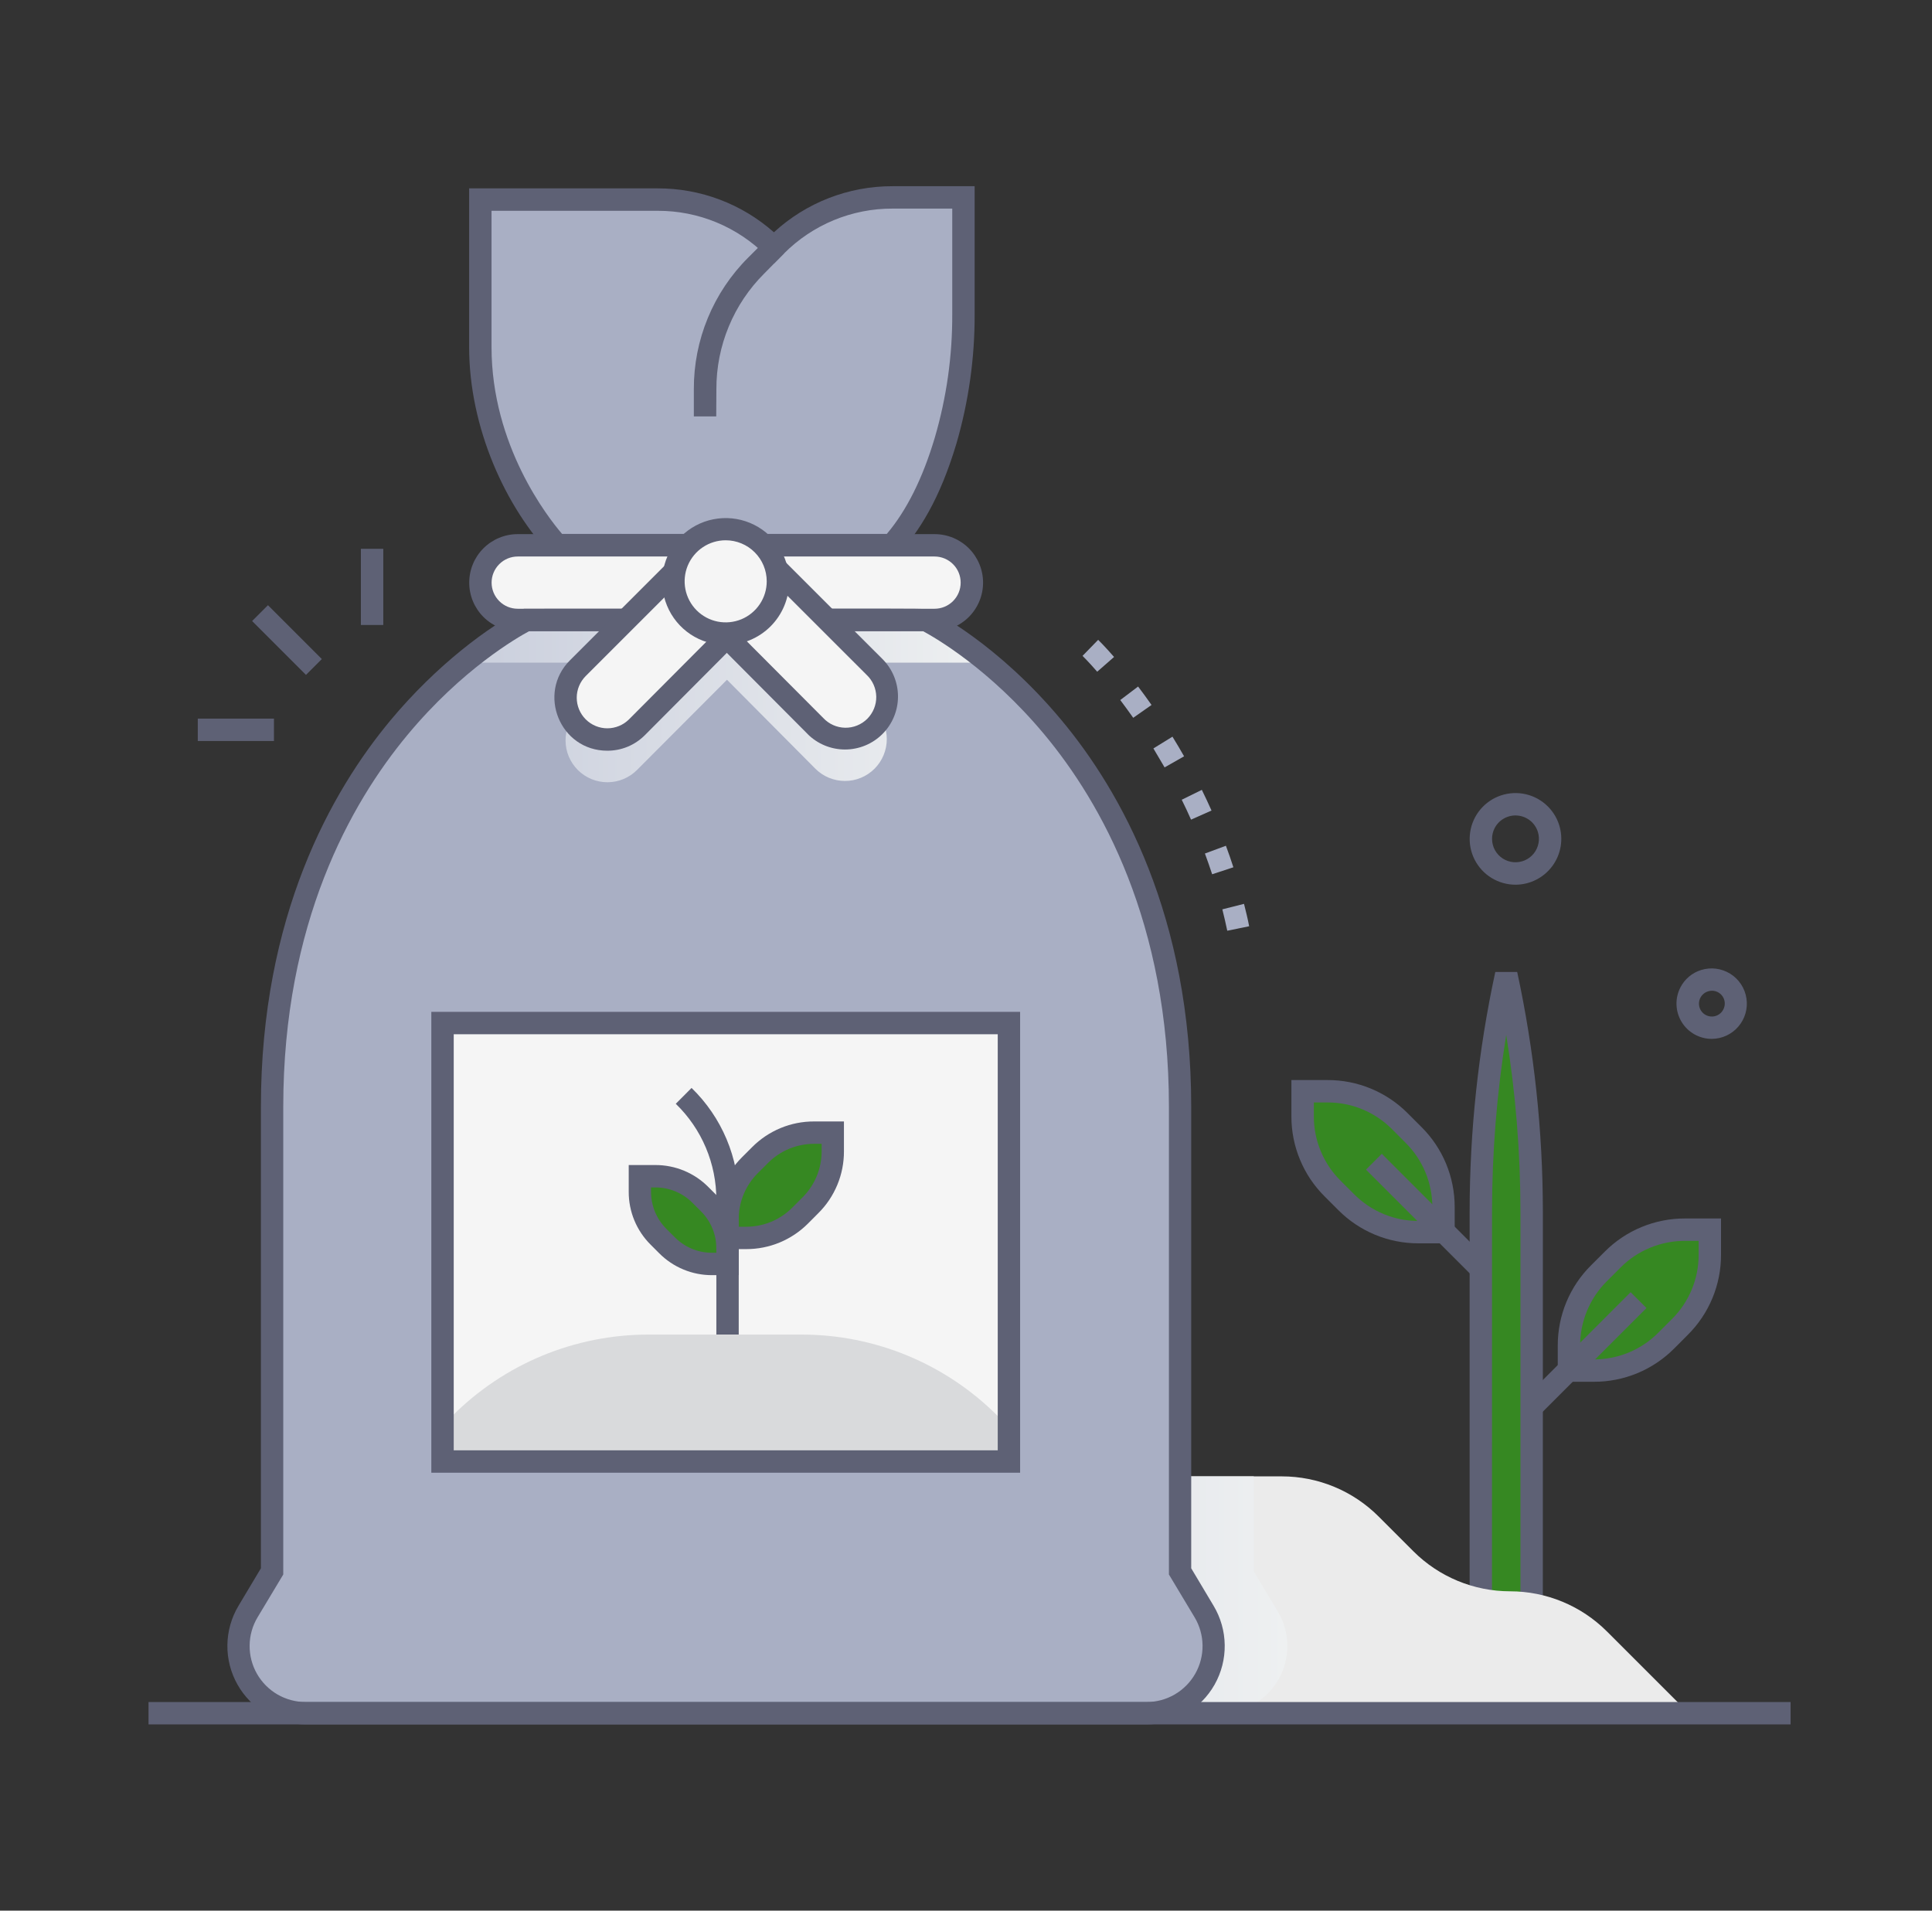
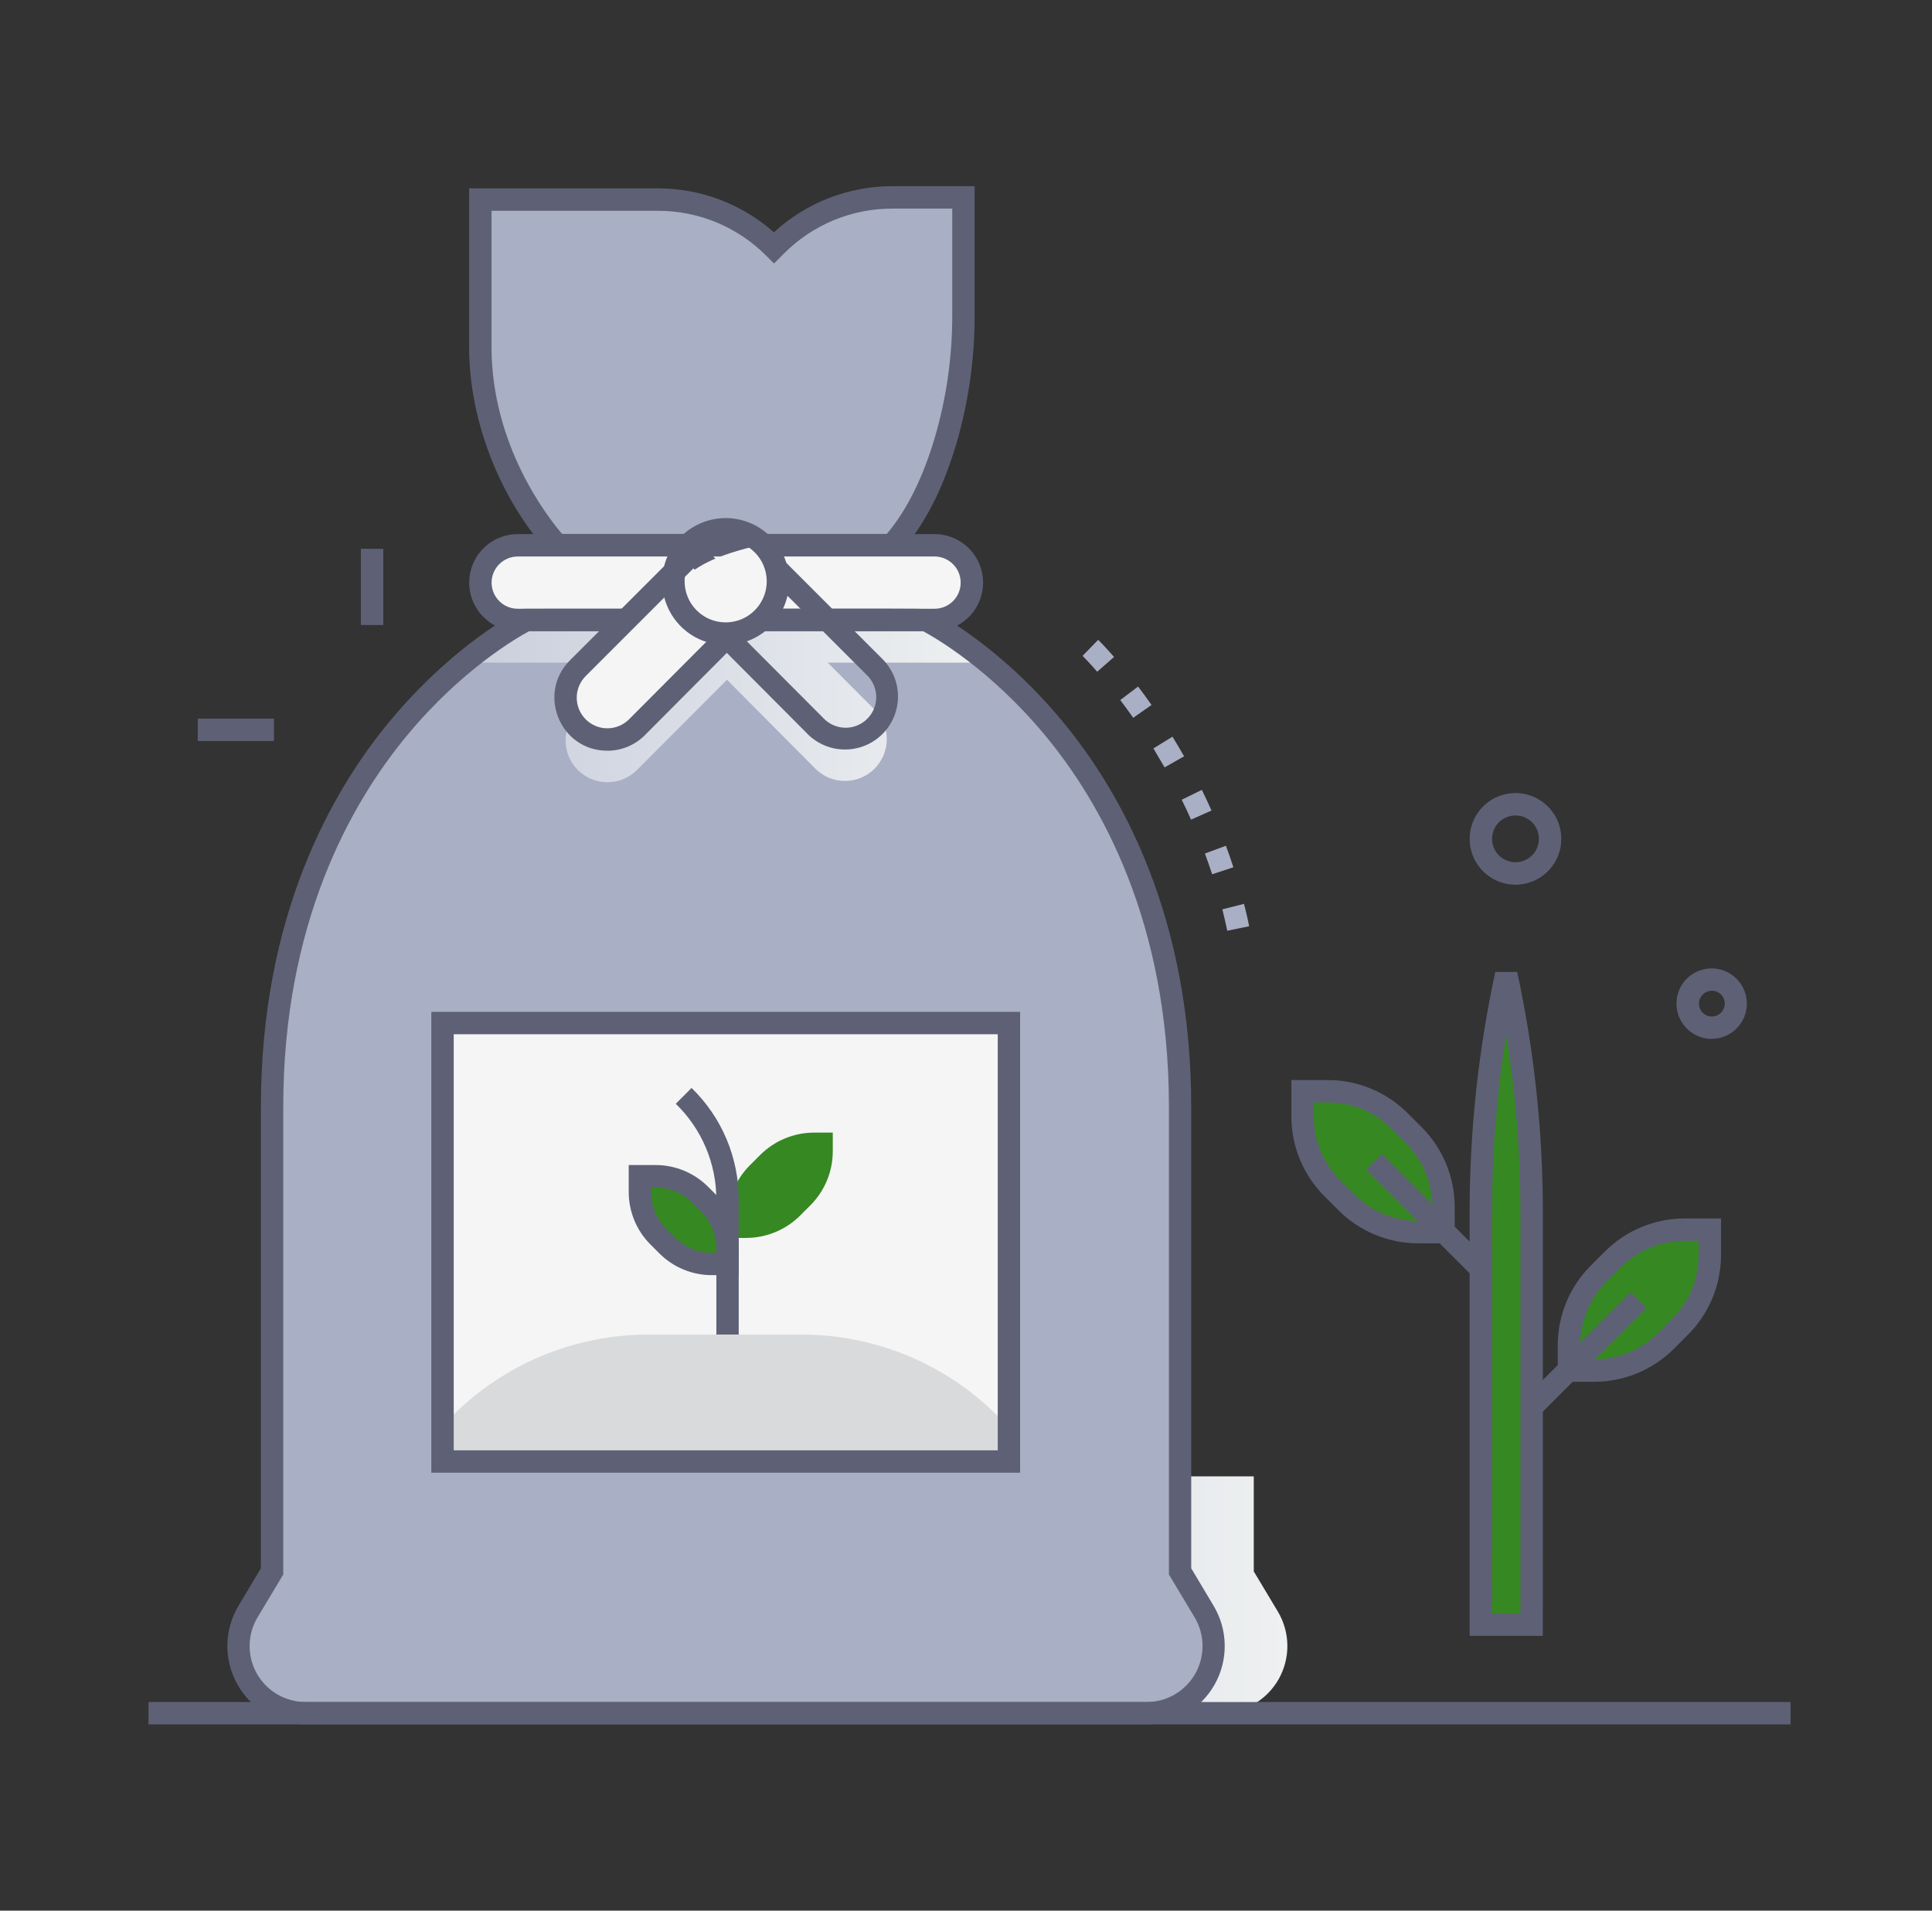
<svg xmlns="http://www.w3.org/2000/svg" width="91" height="90" viewBox="0 0 91 90" fill="none">
  <rect x="0" y="0" width="91" height="90" fill="#333333" stroke="none" />
-   <path d="M12.621 28.508L11.875 29.254L14.412 31.791L15.158 31.045L12.621 28.508Z" fill="#5E6175" />
  <path d="M12.904 33.85H9.316V34.905H12.904V33.85Z" fill="#5E6175" />
  <path d="M18.053 25.852H16.998V29.44H18.053V25.852Z" fill="#5E6175" />
  <path d="M70.859 46.311C70.122 49.851 69.75 53.457 69.75 57.073V76.53H72.144V57.073C72.143 53.457 71.771 49.851 71.033 46.311H70.859Z" fill="#368822" />
  <path d="M72.669 77.057H69.222V57.073C69.224 53.278 69.629 49.493 70.431 45.784H71.462C72.263 49.493 72.669 53.278 72.671 57.073L72.669 77.057ZM70.275 76.002H71.615V57.073C71.614 54.284 71.39 51.5 70.945 48.748C70.501 51.5 70.277 54.284 70.277 57.073L70.275 76.002Z" fill="#5E6175" />
-   <path d="M79.541 80.701L75.684 76.844C74.475 75.637 72.837 74.959 71.128 74.958C69.419 74.958 67.779 74.279 66.57 73.07L64.932 71.432C64.334 70.834 63.623 70.359 62.842 70.035C62.06 69.711 61.222 69.544 60.376 69.544H43.963C43.117 69.544 42.279 69.711 41.497 70.035C40.715 70.359 40.005 70.834 39.407 71.432L30.138 80.701H79.541Z" fill="#EBEBEB" />
  <path style="mix-blend-mode:multiply" d="M57.475 80.701H30.138L39.405 71.432C40.614 70.224 42.254 69.545 43.963 69.544H59.054V74.02L60.188 75.911C60.475 76.391 60.63 76.939 60.637 77.498C60.644 78.058 60.502 78.609 60.227 79.096C59.951 79.583 59.551 79.988 59.068 80.27C58.584 80.552 58.035 80.701 57.475 80.701Z" fill="url(#paint0_linear_312_223)" />
  <path d="M75.956 59.335L75.31 59.98C74.409 60.884 73.903 62.108 73.903 63.385V64.561H75.079C75.711 64.562 76.337 64.438 76.922 64.196C77.506 63.955 78.037 63.601 78.484 63.155L79.129 62.51C79.576 62.062 79.93 61.531 80.171 60.947C80.412 60.363 80.536 59.737 80.535 59.105V57.929H79.36C78.084 57.928 76.86 58.434 75.956 59.335Z" fill="#368822" />
  <path d="M76.805 60.869L71.769 65.906L72.514 66.652L77.551 61.615L76.805 60.869Z" fill="#5E6175" />
  <path d="M75.076 65.088H73.373V63.385C73.371 62.683 73.508 61.988 73.776 61.34C74.045 60.691 74.439 60.102 74.937 59.607L75.584 58.961C76.079 58.463 76.667 58.069 77.315 57.801C77.963 57.532 78.658 57.395 79.36 57.396H81.063V59.099C81.065 59.801 80.928 60.496 80.659 61.145C80.391 61.793 79.996 62.382 79.499 62.877L78.853 63.524C78.358 64.021 77.769 64.415 77.121 64.684C76.473 64.952 75.778 65.09 75.076 65.088ZM74.427 64.034H75.076C75.639 64.035 76.198 63.925 76.718 63.709C77.238 63.493 77.711 63.176 78.108 62.777L78.753 62.132C79.153 61.734 79.469 61.262 79.685 60.741C79.9 60.221 80.01 59.663 80.008 59.099V58.451H79.36C78.796 58.449 78.239 58.56 77.719 58.776C77.198 58.991 76.726 59.308 76.329 59.708L75.684 60.353C75.284 60.75 74.968 61.222 74.752 61.743C74.536 62.263 74.426 62.822 74.427 63.385V64.034Z" fill="#5E6175" />
  <path d="M65.933 52.813L66.58 53.46C67.481 54.364 67.987 55.587 67.987 56.863V58.039H66.814C66.182 58.04 65.556 57.916 64.972 57.675C64.388 57.434 63.857 57.08 63.409 56.633L62.764 55.988C61.863 55.084 61.357 53.86 61.358 52.583V51.407H62.534C63.809 51.407 65.031 51.913 65.933 52.813Z" fill="#368822" />
  <path d="M65.085 54.349L64.339 55.095L69.376 60.132L70.122 59.386L65.085 54.349Z" fill="#5E6175" />
  <path d="M68.519 58.567H66.814C66.112 58.569 65.417 58.431 64.769 58.163C64.12 57.894 63.532 57.5 63.037 57.002L62.392 56.357C61.894 55.862 61.499 55.274 61.231 54.625C60.962 53.977 60.825 53.282 60.827 52.58V50.876H62.531C63.232 50.874 63.927 51.012 64.575 51.28C65.223 51.549 65.812 51.943 66.306 52.441L66.953 53.088C67.451 53.582 67.845 54.171 68.114 54.819C68.382 55.467 68.519 56.162 68.518 56.864L68.519 58.567ZM61.884 51.931V52.58C61.882 53.143 61.992 53.701 62.208 54.221C62.423 54.742 62.739 55.215 63.139 55.612L63.784 56.257C64.181 56.656 64.654 56.973 65.174 57.188C65.695 57.404 66.253 57.514 66.816 57.512H67.465V56.864C67.466 56.3 67.356 55.742 67.14 55.222C66.924 54.702 66.607 54.23 66.208 53.833L65.563 53.186C65.165 52.787 64.693 52.471 64.173 52.255C63.653 52.04 63.095 51.93 62.532 51.931H61.884Z" fill="#5E6175" />
  <path d="M55.585 74.02V52.137C55.585 35.035 43.602 29.203 43.602 29.203H24.804C24.804 29.203 12.821 35.035 12.821 52.137V74.02L11.686 75.911C11.398 76.391 11.243 76.939 11.236 77.498C11.229 78.058 11.371 78.609 11.647 79.096C11.922 79.583 12.322 79.988 12.806 80.27C13.289 80.552 13.838 80.701 14.398 80.701H54.007C54.566 80.701 55.116 80.552 55.599 80.27C56.082 79.988 56.482 79.583 56.758 79.096C57.034 78.609 57.175 78.058 57.169 77.498C57.162 76.939 57.007 76.391 56.719 75.911L55.585 74.02Z" fill="#A9AFC4" />
  <path style="mix-blend-mode:multiply" d="M41.191 33.423C41.374 33.606 41.519 33.823 41.618 34.062C41.717 34.301 41.769 34.557 41.769 34.816C41.769 35.074 41.718 35.331 41.619 35.57C41.52 35.809 41.375 36.026 41.193 36.209C41.01 36.392 40.793 36.538 40.554 36.637C40.315 36.736 40.059 36.787 39.8 36.787C39.541 36.787 39.285 36.736 39.046 36.638C38.807 36.539 38.59 36.394 38.406 36.211L34.242 32.02L30.009 36.265C29.641 36.636 29.14 36.846 28.616 36.848C28.093 36.849 27.591 36.643 27.22 36.274C26.849 35.905 26.639 35.404 26.638 34.881C26.636 34.358 26.842 33.856 27.211 33.484L29.482 31.215H21.858C22.765 30.44 23.752 29.765 24.805 29.203H43.602C44.654 29.765 45.641 30.44 46.547 31.215H38.988L41.191 33.423Z" fill="url(#paint1_linear_312_223)" />
  <path d="M44.019 29.203H24.386C23.92 29.203 23.473 29.017 23.143 28.688C22.814 28.358 22.628 27.911 22.628 27.445C22.628 26.979 22.814 26.531 23.143 26.202C23.473 25.872 23.92 25.687 24.386 25.687H44.019C44.485 25.687 44.932 25.872 45.262 26.202C45.592 26.531 45.777 26.979 45.777 27.445C45.777 27.911 45.592 28.358 45.262 28.688C44.932 29.017 44.485 29.203 44.019 29.203Z" fill="#368822" />
  <path d="M44.019 29.203H24.386C23.92 29.203 23.473 29.017 23.143 28.688C22.814 28.358 22.628 27.911 22.628 27.445C22.628 26.979 22.814 26.531 23.143 26.202C23.473 25.872 23.92 25.687 24.386 25.687H44.019C44.485 25.687 44.932 25.872 45.262 26.202C45.592 26.531 45.777 26.979 45.777 27.445C45.777 27.911 45.592 28.358 45.262 28.688C44.932 29.017 44.485 29.203 44.019 29.203Z" fill="#F5F5F5" />
  <path d="M44.019 29.73H24.386C23.78 29.73 23.198 29.489 22.77 29.061C22.341 28.632 22.101 28.051 22.101 27.445C22.101 26.839 22.341 26.257 22.77 25.829C23.198 25.4 23.78 25.16 24.386 25.16H44.019C44.625 25.16 45.206 25.4 45.635 25.829C46.063 26.257 46.304 26.839 46.304 27.445C46.304 28.051 46.063 28.632 45.635 29.061C45.206 29.489 44.625 29.73 44.019 29.73ZM24.386 26.214C24.059 26.214 23.746 26.344 23.516 26.575C23.285 26.805 23.155 27.118 23.155 27.445C23.155 27.771 23.285 28.084 23.516 28.315C23.746 28.546 24.059 28.675 24.386 28.675H44.019C44.345 28.675 44.658 28.546 44.889 28.315C45.12 28.084 45.249 27.771 45.249 27.445C45.249 27.118 45.12 26.805 44.889 26.575C44.658 26.344 44.345 26.214 44.019 26.214H24.386Z" fill="#5E6175" />
  <path d="M26.241 25.678C26.241 25.678 22.625 21.897 22.625 16.348V9.401H30.978C31.996 9.401 33.004 9.602 33.944 9.991C34.884 10.381 35.738 10.952 36.457 11.672C38.08 10.049 40.029 9.299 42.04 9.299H45.38V14.794C45.38 18.432 44.371 23.055 42.008 25.678H26.241Z" fill="#A9AFC4" />
  <path d="M54.007 81.228H14.398C13.745 81.228 13.104 81.054 12.541 80.725C11.977 80.397 11.51 79.924 11.189 79.356C10.867 78.788 10.702 78.145 10.71 77.492C10.718 76.839 10.899 76.2 11.234 75.64L12.289 73.874V52.135C12.289 43.144 15.613 37.267 18.402 33.919C20.543 31.351 23.029 29.48 24.678 28.675C45.181 28.675 43.662 28.649 43.827 28.73C43.954 28.791 46.96 30.278 49.994 33.919C52.782 37.259 56.108 43.144 56.108 52.135V73.874L57.162 75.64C57.497 76.2 57.678 76.838 57.686 77.49C57.695 78.142 57.53 78.784 57.21 79.352C56.889 79.92 56.424 80.392 55.861 80.722C55.299 81.052 54.659 81.226 54.007 81.228ZM24.926 29.73C24.382 30.022 21.762 31.517 19.178 34.636C16.515 37.846 13.342 43.486 13.342 52.135V74.166L12.132 76.182C11.892 76.582 11.763 77.039 11.758 77.506C11.752 77.973 11.87 78.433 12.101 78.839C12.331 79.245 12.665 79.582 13.069 79.817C13.473 80.051 13.931 80.174 14.398 80.174H54.007C54.473 80.174 54.931 80.05 55.334 79.815C55.737 79.58 56.07 79.242 56.3 78.836C56.53 78.43 56.648 77.971 56.642 77.505C56.636 77.038 56.507 76.582 56.267 76.182L55.058 74.166V52.135C55.058 43.46 51.866 37.809 49.189 34.594C46.605 31.495 44.016 30.023 43.474 29.73H24.926Z" fill="#5E6175" />
  <path d="M42.242 26.205H26.014C23.809 23.906 22.097 20.137 22.097 16.348V8.873H30.978C32.994 8.868 34.943 9.604 36.452 10.942C37.974 9.541 39.97 8.766 42.04 8.771H45.907V14.794C45.915 16.866 45.623 18.929 45.042 20.918C44.261 23.516 43.314 25.017 42.242 26.205ZM26.476 25.151H41.769C42.702 24.049 43.463 22.525 44.029 20.619C44.584 18.727 44.861 16.765 44.852 14.794V9.826H42.04C41.091 9.823 40.152 10.008 39.275 10.37C38.399 10.732 37.603 11.264 36.933 11.935L36.457 12.412L36.084 12.039C35.416 11.369 34.621 10.837 33.746 10.475C32.871 10.113 31.933 9.928 30.986 9.93H23.152V16.348C23.152 20.997 25.819 24.386 26.476 25.151Z" fill="#5E6175" />
-   <path d="M33.736 19.615H32.681V18.33C32.677 17.178 32.901 16.037 33.342 14.973C33.782 13.908 34.429 12.941 35.246 12.129L36.188 11.188L36.933 11.934L36 12.881C35.282 13.595 34.713 14.444 34.326 15.38C33.938 16.315 33.74 17.318 33.743 18.33L33.736 19.615Z" fill="#5E6175" />
  <path d="M47.522 48.19H20.844V68.843H47.522V48.19Z" fill="#F5F5F5" />
  <path d="M35.805 54.406L35.321 54.889C34.987 55.223 34.722 55.62 34.541 56.056C34.36 56.493 34.267 56.961 34.267 57.433V58.312H35.145C36.099 58.311 37.014 57.931 37.689 57.257L38.171 56.774C38.505 56.44 38.77 56.043 38.951 55.607C39.132 55.17 39.225 54.703 39.225 54.23V53.351H38.346C37.393 53.352 36.479 53.731 35.805 54.406Z" fill="#368822" />
  <path d="M32.989 56.285L33.389 56.686C33.952 57.248 34.268 58.011 34.268 58.806V59.537H33.539C32.747 59.535 31.988 59.219 31.429 58.658L31.027 58.256C30.748 57.978 30.527 57.648 30.376 57.284C30.225 56.921 30.148 56.531 30.148 56.138V55.406H30.879C31.671 55.409 32.429 55.725 32.989 56.285Z" fill="#368822" />
-   <path d="M35.148 58.839H33.741V57.433C33.739 56.891 33.844 56.355 34.051 55.854C34.258 55.354 34.562 54.899 34.945 54.517L35.429 54.033C35.811 53.649 36.265 53.345 36.766 53.137C37.266 52.93 37.803 52.824 38.345 52.826H39.751V54.232C39.753 54.774 39.647 55.311 39.439 55.812C39.232 56.312 38.927 56.767 38.542 57.148L38.06 57.632C37.678 58.015 37.224 58.319 36.725 58.527C36.225 58.734 35.689 58.84 35.148 58.839ZM34.796 57.785H35.148C35.551 57.785 35.95 57.706 36.323 57.552C36.696 57.397 37.034 57.171 37.318 56.885L37.8 56.403C38.086 56.118 38.313 55.78 38.467 55.408C38.622 55.035 38.701 54.635 38.7 54.232V53.88H38.349C37.945 53.879 37.545 53.958 37.172 54.112C36.799 54.266 36.461 54.493 36.176 54.779L35.692 55.262C35.407 55.547 35.18 55.885 35.026 56.258C34.872 56.63 34.793 57.03 34.794 57.433L34.796 57.785Z" fill="#5E6175" />
  <path d="M34.796 60.066H33.539C33.076 60.067 32.617 59.977 32.19 59.799C31.762 59.622 31.374 59.361 31.048 59.033L30.646 58.63C30.317 58.304 30.057 57.916 29.88 57.488C29.703 57.061 29.612 56.602 29.614 56.139V54.879H30.872C31.335 54.878 31.794 54.969 32.221 55.146C32.649 55.324 33.037 55.584 33.363 55.913L33.764 56.313C34.093 56.64 34.353 57.028 34.531 57.456C34.708 57.884 34.799 58.343 34.798 58.806L34.796 60.066ZM30.665 55.934V56.139C30.665 56.463 30.728 56.785 30.852 57.084C30.976 57.384 31.158 57.656 31.387 57.885L31.79 58.287C32.019 58.517 32.291 58.699 32.59 58.824C32.89 58.948 33.211 59.012 33.535 59.011H33.741V58.806C33.742 58.481 33.679 58.16 33.554 57.86C33.43 57.561 33.247 57.289 33.017 57.06L32.616 56.658C32.387 56.428 32.115 56.245 31.815 56.121C31.515 55.997 31.194 55.933 30.869 55.934H30.665Z" fill="#5E6175" />
  <path d="M34.795 62.865H33.741V56.517C33.743 55.673 33.575 54.838 33.247 54.061C32.919 53.284 32.437 52.581 31.83 51.994L32.574 51.247C33.279 51.932 33.84 52.752 34.222 53.658C34.603 54.564 34.799 55.538 34.795 56.521V62.865Z" fill="#5E6175" />
  <path d="M37.745 62.865H30.538C27.078 62.865 23.76 64.239 21.313 66.686L20.844 67.148V68.841H47.522V67.24L47.007 66.713C45.794 65.492 44.35 64.523 42.761 63.863C41.171 63.202 39.467 62.863 37.745 62.865Z" fill="#D9DADC" />
  <path d="M27.211 34.258C26.842 33.889 26.635 33.388 26.635 32.866C26.635 32.344 26.842 31.843 27.211 31.474L32.66 26.024L35.435 28.8L30 34.249C29.818 34.433 29.601 34.58 29.362 34.68C29.123 34.78 28.867 34.832 28.607 34.833C28.348 34.834 28.091 34.783 27.852 34.685C27.612 34.586 27.394 34.441 27.211 34.258Z" fill="#F5F5F5" />
-   <path d="M41.191 34.196C41.374 34.014 41.519 33.797 41.618 33.558C41.717 33.319 41.768 33.064 41.768 32.805C41.768 32.547 41.717 32.291 41.618 32.052C41.519 31.813 41.374 31.596 41.191 31.414L35.742 25.965L32.968 28.74L38.403 34.189C38.585 34.373 38.802 34.52 39.041 34.62C39.28 34.72 39.536 34.772 39.795 34.772C40.054 34.773 40.311 34.722 40.55 34.623C40.79 34.525 41.008 34.38 41.191 34.196Z" fill="#F5F5F5" />
  <path d="M28.606 35.362C26.37 35.362 25.286 32.657 26.848 31.101L32.667 25.283L36.182 28.798L30.375 34.629C30.143 34.862 29.868 35.047 29.564 35.173C29.261 35.299 28.935 35.363 28.606 35.362ZM32.66 26.773L27.587 31.846C27.317 32.117 27.165 32.484 27.165 32.866C27.166 33.249 27.318 33.615 27.588 33.885C27.859 34.156 28.226 34.307 28.608 34.307C28.991 34.306 29.357 34.154 29.628 33.884L34.69 28.803L32.66 26.773Z" fill="#5E6175" />
  <path d="M38.032 34.567L32.231 28.742L35.747 25.226L41.567 31.045C41.799 31.277 41.983 31.552 42.108 31.855C42.233 32.158 42.297 32.483 42.297 32.811C42.297 33.138 42.232 33.463 42.106 33.766C41.981 34.069 41.797 34.344 41.565 34.575C41.333 34.807 41.057 34.991 40.754 35.116C40.451 35.241 40.127 35.305 39.799 35.305C39.471 35.305 39.146 35.24 38.843 35.114C38.541 34.989 38.266 34.805 38.034 34.573L38.032 34.567ZM33.715 28.742L38.778 33.822C38.91 33.963 39.069 34.077 39.245 34.155C39.422 34.234 39.612 34.276 39.806 34.28C39.999 34.283 40.191 34.248 40.37 34.175C40.55 34.103 40.713 33.995 40.85 33.859C40.986 33.722 41.094 33.559 41.167 33.38C41.24 33.201 41.276 33.009 41.273 32.816C41.269 32.622 41.227 32.431 41.149 32.255C41.071 32.078 40.958 31.919 40.817 31.787L35.745 26.719L33.715 28.742Z" fill="#5E6175" />
-   <path d="M35.924 29.132C36.887 28.169 36.887 26.609 35.924 25.647C34.962 24.684 33.401 24.684 32.439 25.647C31.477 26.609 31.477 28.169 32.439 29.132C33.401 30.094 34.962 30.094 35.924 29.132Z" fill="#F5F5F5" />
+   <path d="M35.924 29.132C36.887 28.169 36.887 26.609 35.924 25.647C31.477 26.609 31.477 28.169 32.439 29.132C33.401 30.094 34.962 30.094 35.924 29.132Z" fill="#F5F5F5" />
  <path d="M34.181 30.38C33.59 30.38 33.012 30.205 32.52 29.877C32.029 29.548 31.646 29.082 31.42 28.535C31.194 27.989 31.134 27.389 31.25 26.809C31.365 26.229 31.65 25.697 32.068 25.279C32.486 24.861 33.018 24.576 33.598 24.461C34.177 24.346 34.778 24.405 35.324 24.631C35.87 24.857 36.337 25.24 36.665 25.732C36.994 26.223 37.169 26.801 37.169 27.392C37.169 28.184 36.854 28.945 36.294 29.505C35.733 30.065 34.973 30.38 34.181 30.38ZM34.181 25.45C33.798 25.45 33.424 25.563 33.106 25.776C32.788 25.988 32.541 26.29 32.394 26.643C32.248 26.997 32.21 27.385 32.284 27.76C32.359 28.136 32.543 28.48 32.813 28.75C33.084 29.021 33.428 29.205 33.803 29.28C34.178 29.354 34.567 29.316 34.921 29.17C35.274 29.023 35.576 28.775 35.788 28.457C36.001 28.139 36.114 27.766 36.114 27.383C36.114 26.87 35.91 26.378 35.548 26.016C35.185 25.653 34.694 25.45 34.181 25.45Z" fill="#5E6175" />
  <path d="M48.049 69.372H20.316V47.663H48.049V69.372ZM21.371 68.317H46.995V48.718H21.371V68.317Z" fill="#5E6175" />
  <path d="M84.34 80.174H6.996V81.228H84.34V80.174Z" fill="#5E6175" />
  <path d="M57.806 43.842C57.735 43.506 57.658 43.167 57.574 42.834L58.595 42.576C58.683 42.928 58.771 43.279 58.837 43.631L57.806 43.842ZM57.094 41.182C56.988 40.857 56.872 40.528 56.753 40.205L57.742 39.839C57.867 40.175 57.987 40.516 58.094 40.853L57.094 41.182ZM56.1 38.609C55.962 38.296 55.814 37.979 55.661 37.672L56.608 37.206C56.765 37.526 56.92 37.855 57.064 38.18L56.1 38.609ZM54.854 36.148C54.678 35.849 54.503 35.55 54.327 35.255L55.225 34.701C55.413 35.007 55.598 35.318 55.772 35.626L54.854 36.148ZM53.376 33.812C53.175 33.529 52.972 33.247 52.766 32.975L53.606 32.339C53.819 32.62 54.032 32.911 54.239 33.207L53.376 33.812ZM51.68 31.641C51.258 31.157 50.992 30.897 50.989 30.895L51.725 30.139C51.738 30.15 52.021 30.428 52.474 30.946L51.68 31.641Z" fill="#A9AFC4" />
  <path d="M71.383 41.674C70.984 41.674 70.593 41.564 70.253 41.355C69.913 41.147 69.638 40.848 69.457 40.493C69.277 40.137 69.198 39.739 69.231 39.341C69.263 38.944 69.404 38.563 69.64 38.241C69.875 37.92 70.195 37.669 70.564 37.518C70.933 37.367 71.337 37.321 71.73 37.385C72.124 37.449 72.492 37.621 72.793 37.882C73.095 38.143 73.319 38.482 73.439 38.862C73.541 39.185 73.566 39.528 73.511 39.863C73.456 40.197 73.323 40.514 73.123 40.788C72.922 41.062 72.661 41.285 72.358 41.439C72.056 41.593 71.722 41.673 71.383 41.674ZM70.402 39.004C70.318 39.165 70.275 39.344 70.278 39.526C70.28 39.708 70.327 39.886 70.414 40.045C70.502 40.204 70.627 40.339 70.779 40.438C70.931 40.537 71.106 40.597 71.286 40.613C71.467 40.628 71.649 40.599 71.816 40.528C71.983 40.456 72.13 40.345 72.243 40.203C72.357 40.061 72.433 39.894 72.467 39.715C72.5 39.537 72.489 39.353 72.434 39.18C72.367 38.972 72.241 38.789 72.071 38.653C71.9 38.517 71.694 38.435 71.476 38.416C71.259 38.397 71.041 38.443 70.85 38.548C70.659 38.652 70.503 38.811 70.402 39.004Z" fill="#5E6175" />
  <path d="M80.625 48.936C80.34 48.936 80.059 48.862 79.811 48.722C79.562 48.582 79.354 48.38 79.206 48.136C79.058 47.892 78.975 47.614 78.966 47.329C78.956 47.044 79.021 46.761 79.152 46.508C79.252 46.314 79.389 46.142 79.556 46.002C79.723 45.862 79.916 45.757 80.124 45.693C80.352 45.621 80.593 45.6 80.83 45.63C81.067 45.661 81.294 45.742 81.497 45.868C81.7 45.994 81.873 46.163 82.004 46.362C82.136 46.562 82.223 46.787 82.259 47.023C82.296 47.259 82.281 47.5 82.216 47.73C82.15 47.96 82.036 48.173 81.881 48.354C81.726 48.536 81.533 48.682 81.317 48.782C81.1 48.883 80.864 48.935 80.625 48.936ZM80.45 46.698C80.354 46.728 80.268 46.781 80.198 46.852C80.127 46.923 80.076 47.01 80.048 47.106C80.02 47.202 80.016 47.303 80.036 47.401C80.057 47.499 80.101 47.59 80.165 47.667C80.229 47.743 80.311 47.803 80.404 47.84C80.497 47.877 80.597 47.891 80.696 47.88C80.796 47.869 80.891 47.834 80.973 47.777C81.055 47.721 81.123 47.645 81.168 47.556C81.225 47.45 81.249 47.329 81.237 47.209C81.224 47.089 81.176 46.976 81.099 46.884C81.022 46.791 80.918 46.724 80.803 46.691C80.687 46.658 80.564 46.661 80.45 46.698Z" fill="#5E6175" />
  <defs>
    <linearGradient id="paint0_linear_312_223" x1="30.138" y1="75.124" x2="60.641" y2="75.124" gradientUnits="userSpaceOnUse">
      <stop stop-color="#CACFDD" />
      <stop offset="1" stop-color="#EEF0F1" />
    </linearGradient>
    <linearGradient id="paint1_linear_312_223" x1="21.858" y1="33.024" x2="46.55" y2="33.024" gradientUnits="userSpaceOnUse">
      <stop stop-color="#CACFDD" />
      <stop offset="1" stop-color="#EEF0F1" />
    </linearGradient>
  </defs>
</svg>